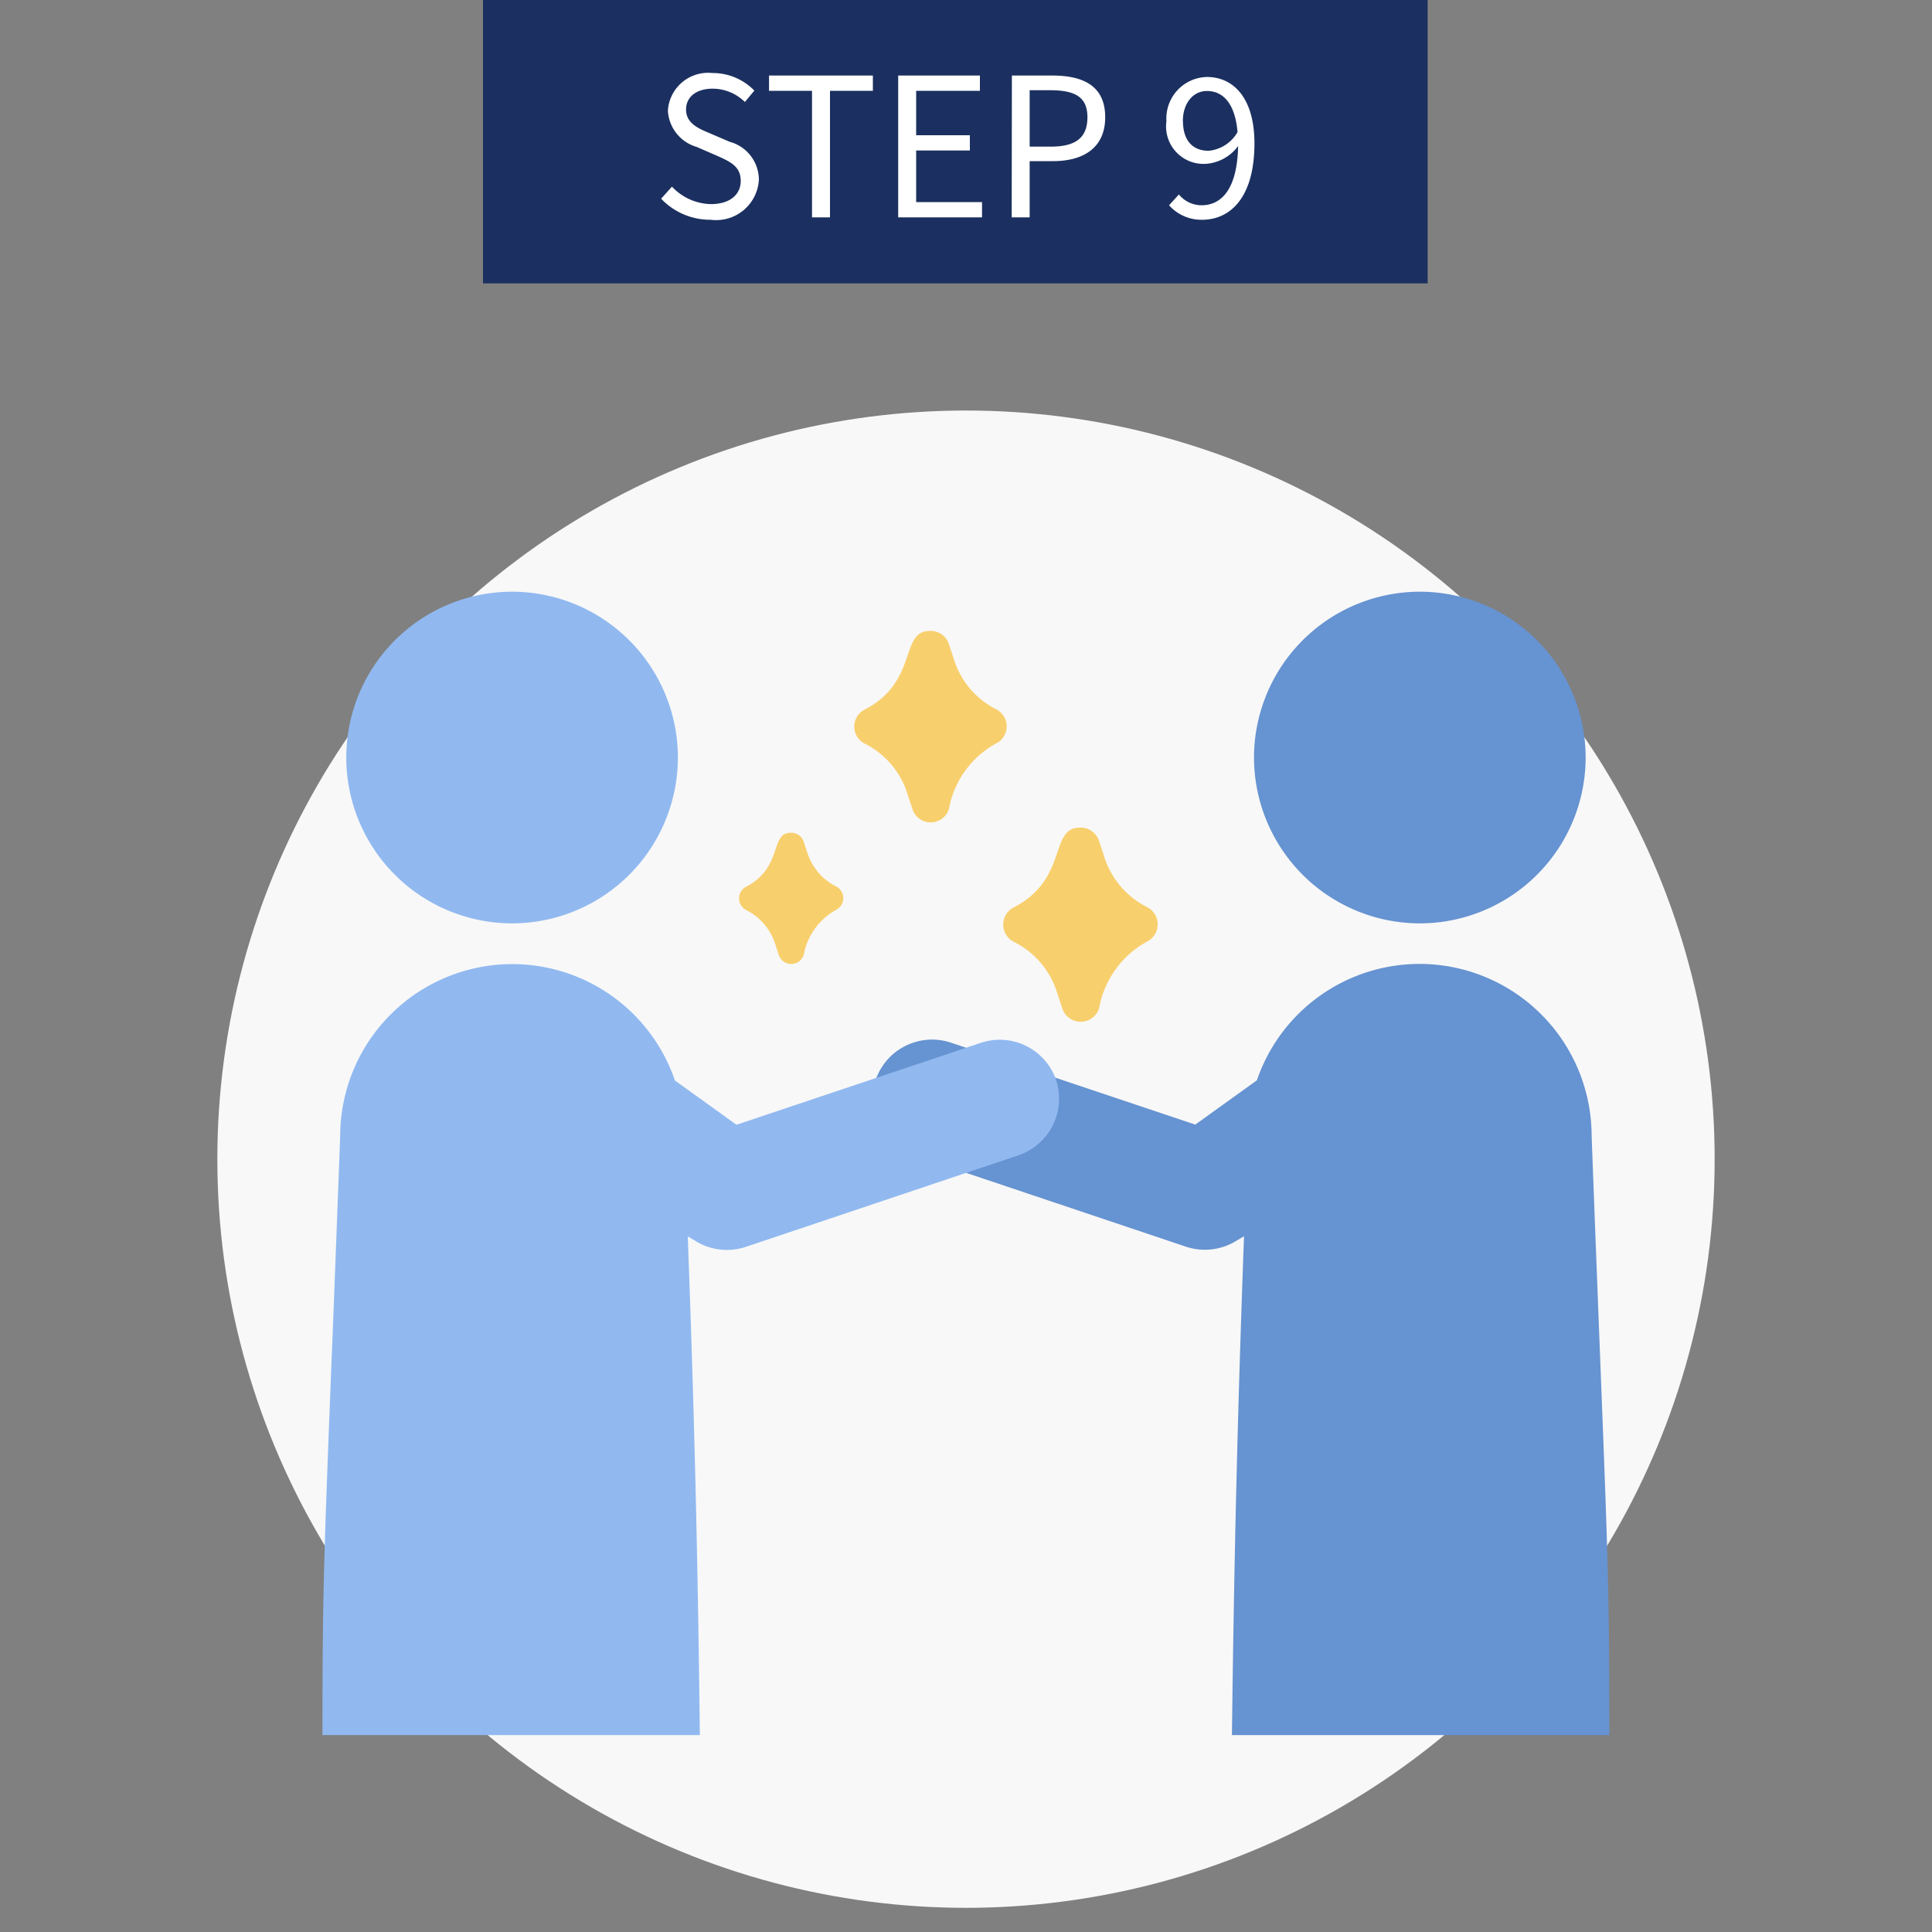
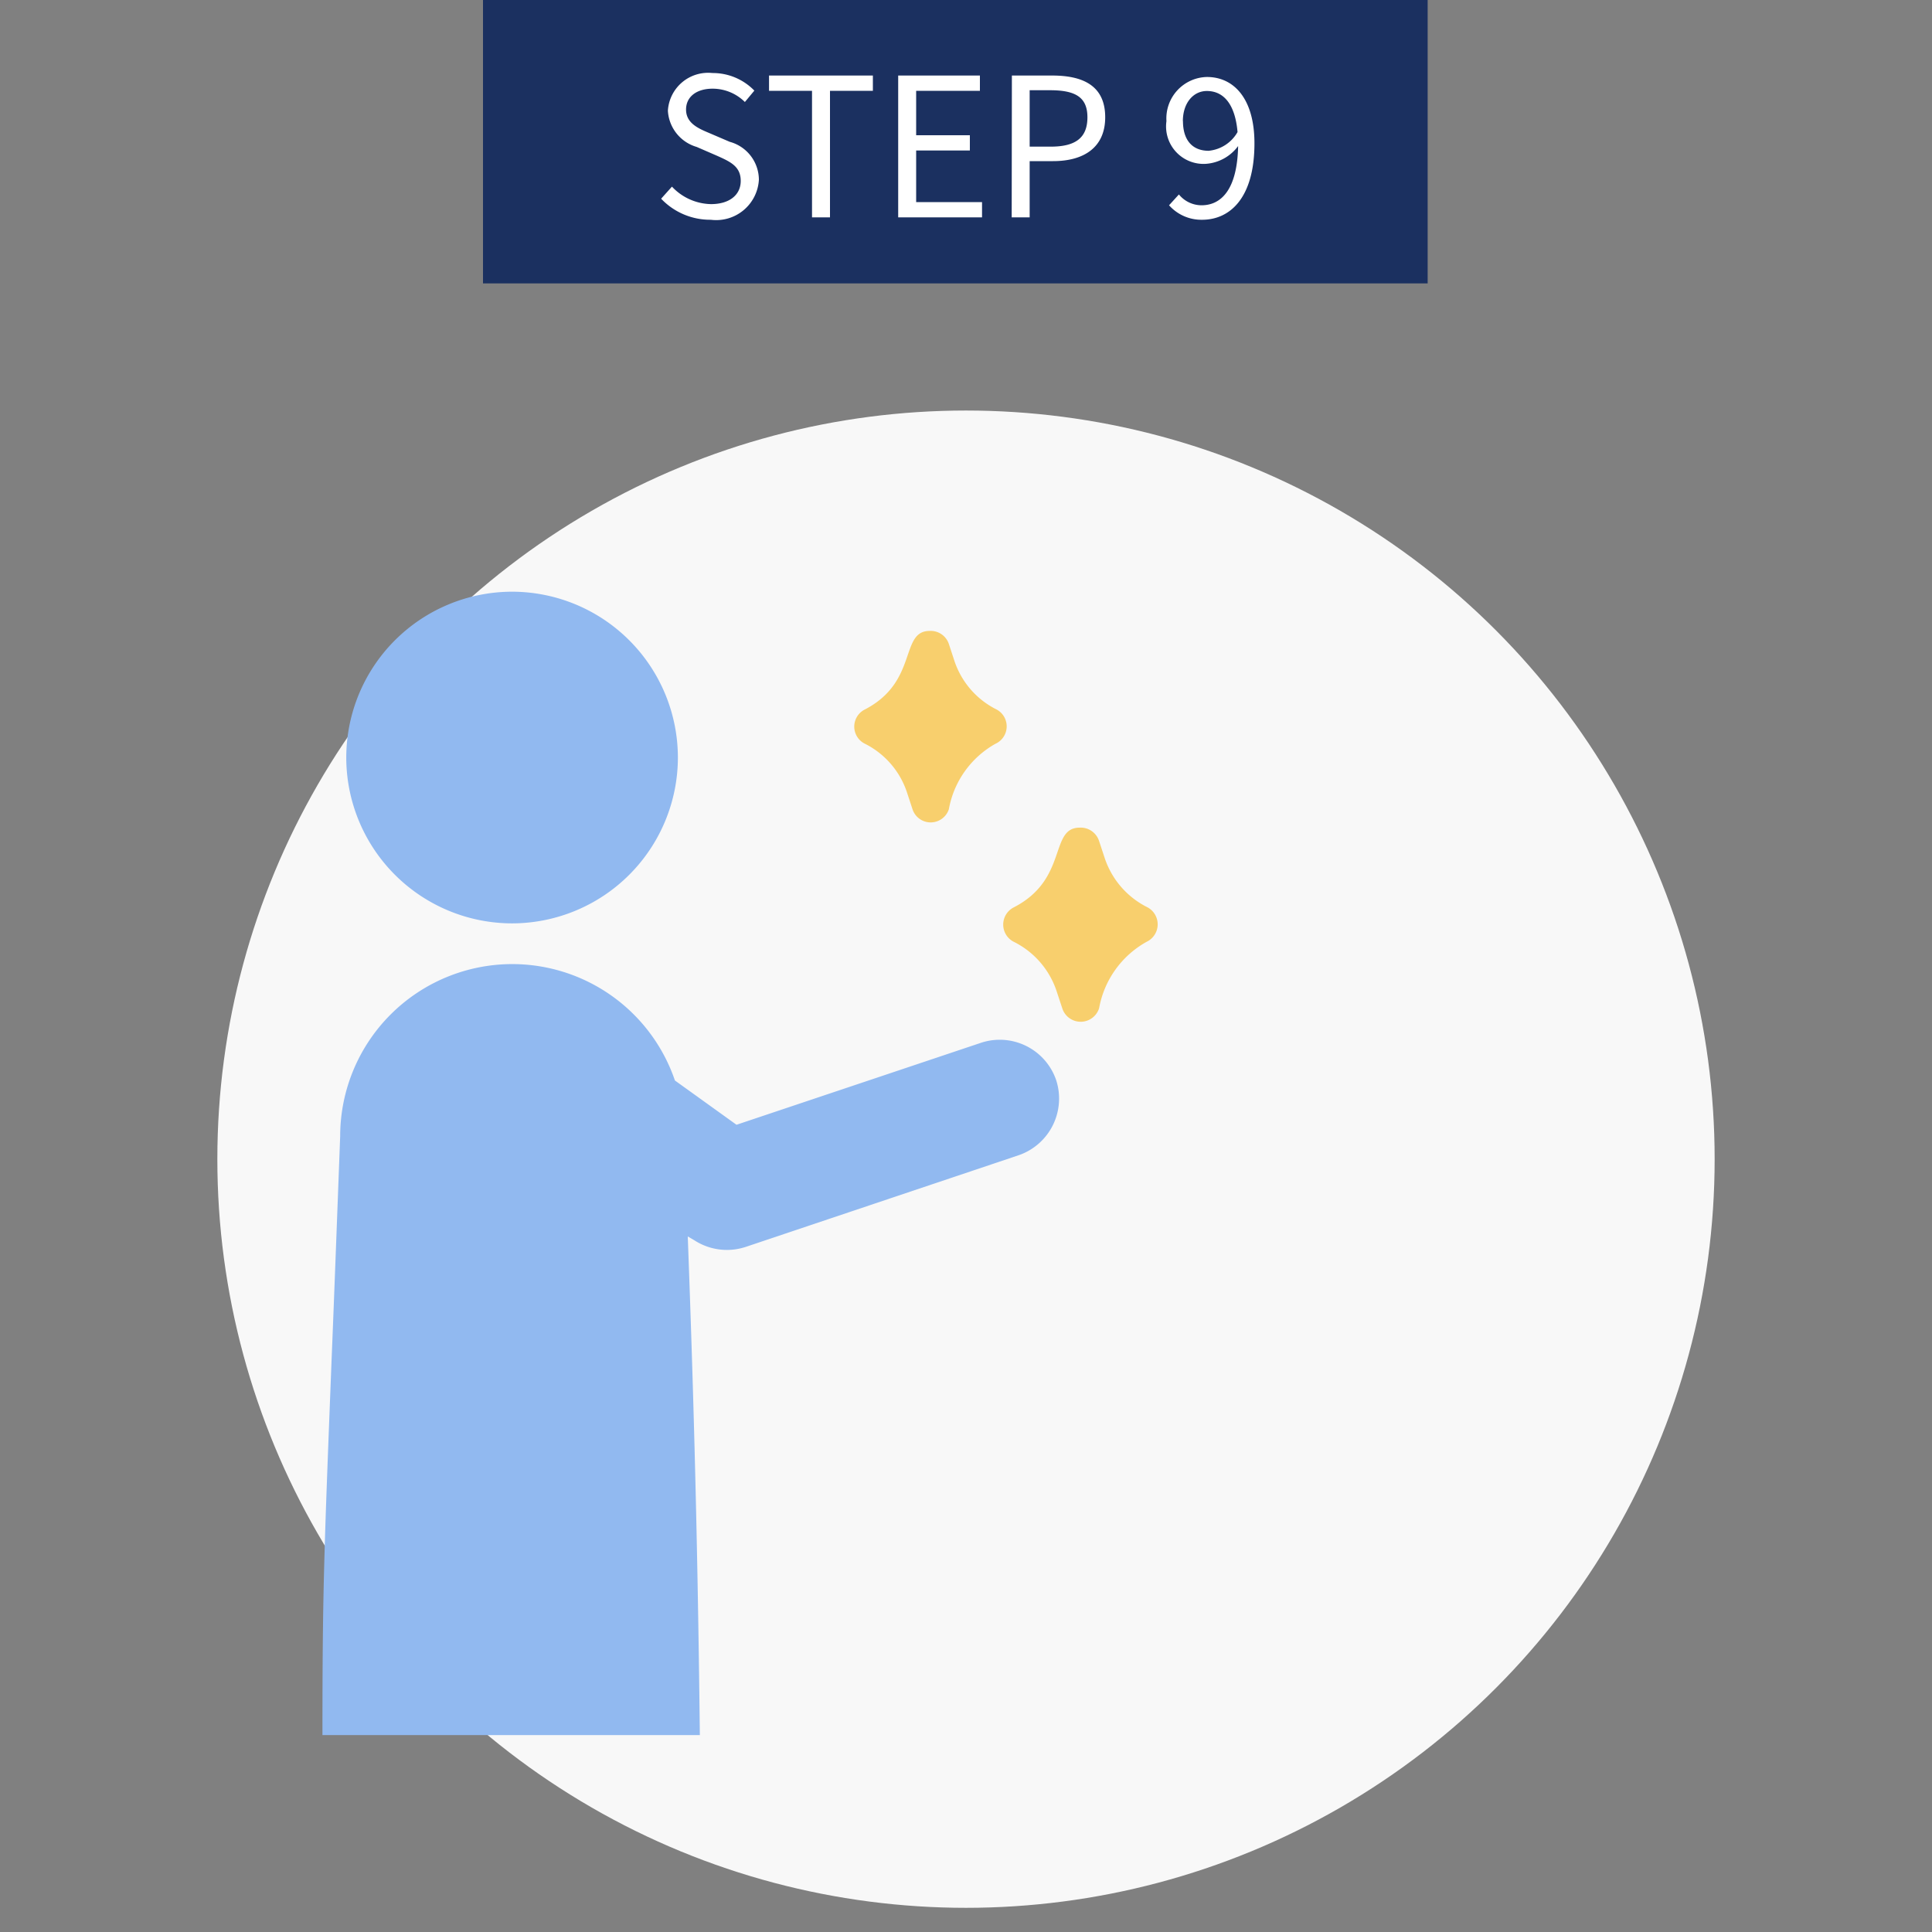
<svg xmlns="http://www.w3.org/2000/svg" width="80" height="80" viewBox="0 0 80 80">
  <rect x="0" y="0" width="80" height="80" fill="#808080" stroke="none" />
  <defs>
    <clipPath id="a">
      <rect width="80" height="80" transform="translate(24 25)" fill="#fff" />
    </clipPath>
  </defs>
  <g transform="translate(-24 -25)" clip-path="url(#a)">
    <rect width="39.116" height="11.735" transform="translate(44 25)" fill="#1b3060" />
    <path d="M2.432.1A1.771,1.771,0,0,0,4.424-1.56,1.634,1.634,0,0,0,3.216-3.128l-.84-.36c-.456-.192-.968-.408-.968-.976,0-.528.432-.864,1.1-.864a1.9,1.9,0,0,1,1.336.552l.392-.472A2.4,2.4,0,0,0,2.5-5.976,1.669,1.669,0,0,0,.656-4.416a1.657,1.657,0,0,0,1.192,1.5l.848.368c.552.248.976.44.976,1.04,0,.576-.464.96-1.232.96A2.271,2.271,0,0,1,.824-1.272l-.448.5A2.8,2.8,0,0,0,2.432.1ZM6.624,0h.744V-5.24H9.144v-.632h-4.3v.632H6.624Zm3.568,0h3.472V-.632H10.936V-2.768H13.16V-3.4H10.936V-5.24h2.64v-.632H10.192Zm4.7,0h.744V-2.328h.968c1.288,0,2.16-.576,2.16-1.816,0-1.28-.88-1.728-2.192-1.728H14.9Zm.744-2.928V-5.264h.84c1.032,0,1.552.272,1.552,1.12s-.488,1.216-1.52,1.216Zm6.344-1.056c0-.752.432-1.248.992-1.248.728,0,1.176.592,1.272,1.7a1.544,1.544,0,0,1-1.2.776C22.336-2.76,21.984-3.24,21.984-3.984ZM22.776.1c1.136,0,2.168-.88,2.168-3.168,0-1.832-.84-2.744-1.968-2.744A1.717,1.717,0,0,0,21.3-3.984a1.551,1.551,0,0,0,1.632,1.768,1.816,1.816,0,0,0,1.336-.736C24.232-1.128,23.552-.5,22.752-.5a1.211,1.211,0,0,1-.936-.448L21.408-.5A1.789,1.789,0,0,0,22.776.1Z" transform="translate(51 34)" fill="#fff" />
    <g transform="translate(-553.116 -180.847)">
      <circle cx="31" cy="31" r="31" transform="translate(586.116 222.846)" fill="#f8f8f8" />
-       <path d="M-464.942,3049.345h-15.632c.108-9.139.315-15.57.5-20.655l-.272.158a2.485,2.485,0,0,1-1.348.4,2.5,2.5,0,0,1-.774-.124l-11.314-3.8a2.48,2.48,0,0,1-1.545-3.109,2.471,2.471,0,0,1,2.335-1.67,2.472,2.472,0,0,1,.775.125l10.126,3.395,2.55-1.833a7.119,7.119,0,0,1,6.74-4.82,7.129,7.129,0,0,1,7.121,7.12c.147,3.934.266,6.961.361,9.394v.011c.315,8.058.371,9.51.374,15.405Zm-7.852-33.612a6.874,6.874,0,0,1-6.866-6.868,6.874,6.874,0,0,1,6.866-6.866,6.874,6.874,0,0,1,6.866,6.866A6.874,6.874,0,0,1-472.794,3015.733Z" transform="translate(1108.702 -2771.651)" fill="#6693d1" />
      <path d="M-498.9,3049.345h-15.632c0-5.9.059-7.347.373-15.4v-.006c.1-2.435.213-5.465.361-9.4a7.129,7.129,0,0,1,7.121-7.12,7.119,7.119,0,0,1,6.74,4.82l2.55,1.833,10.126-3.395a2.469,2.469,0,0,1,.774-.125,2.471,2.471,0,0,1,2.336,1.67,2.48,2.48,0,0,1-1.545,3.109l-11.314,3.8a2.5,2.5,0,0,1-.775.124,2.478,2.478,0,0,1-1.348-.4l-.272-.158c.19,5.126.4,11.591.5,20.654Zm-7.78-33.612a6.874,6.874,0,0,1-6.866-6.868,6.874,6.874,0,0,1,6.866-6.866,6.874,6.874,0,0,1,6.866,6.866A6.874,6.874,0,0,1-506.676,3015.733Z" transform="translate(1105 -2771.651)" fill="#91b9f0" stroke="rgba(0,0,0,0)" stroke-width="1" />
      <path d="M5.934,4.728A3.948,3.948,0,0,0,3.968,7.48a.8.8,0,0,1-1.525,0L2.21,6.774A3.515,3.515,0,0,0,.437,4.728a.8.8,0,0,1,0-1.428C2.7,2.136,1.9,0,3.165,0a.8.8,0,0,1,.8.546l.233.706A3.515,3.515,0,0,0,5.974,3.3a.8.8,0,0,1-.04,1.428Z" transform="translate(618.659 240.118)" fill="#f8cf6d" />
-       <path d="M4.013,3.2a2.67,2.67,0,0,0-1.33,1.861.543.543,0,0,1-1.031,0l-.157-.478A2.377,2.377,0,0,0,.3,3.2a.543.543,0,0,1,0-.966C1.826,1.444,1.283,0,2.14,0A.543.543,0,0,1,2.683.37L2.84.847a2.377,2.377,0,0,0,1.2,1.384.543.543,0,0,1-.027.966Z" transform="translate(607.713 240.33)" fill="#f8cf6d" />
      <path d="M5.857,4.667A3.9,3.9,0,0,0,3.917,7.384a.792.792,0,0,1-1.505,0l-.23-.7A3.47,3.47,0,0,0,.431,4.667a.792.792,0,0,1,0-1.41C2.665,2.108,1.873,0,3.124,0A.792.792,0,0,1,3.917.54l.23.7A3.47,3.47,0,0,0,5.9,3.257a.792.792,0,0,1-.04,1.41Z" transform="translate(612.489 231.972)" fill="#f8cf6d" />
    </g>
  </g>
</svg>